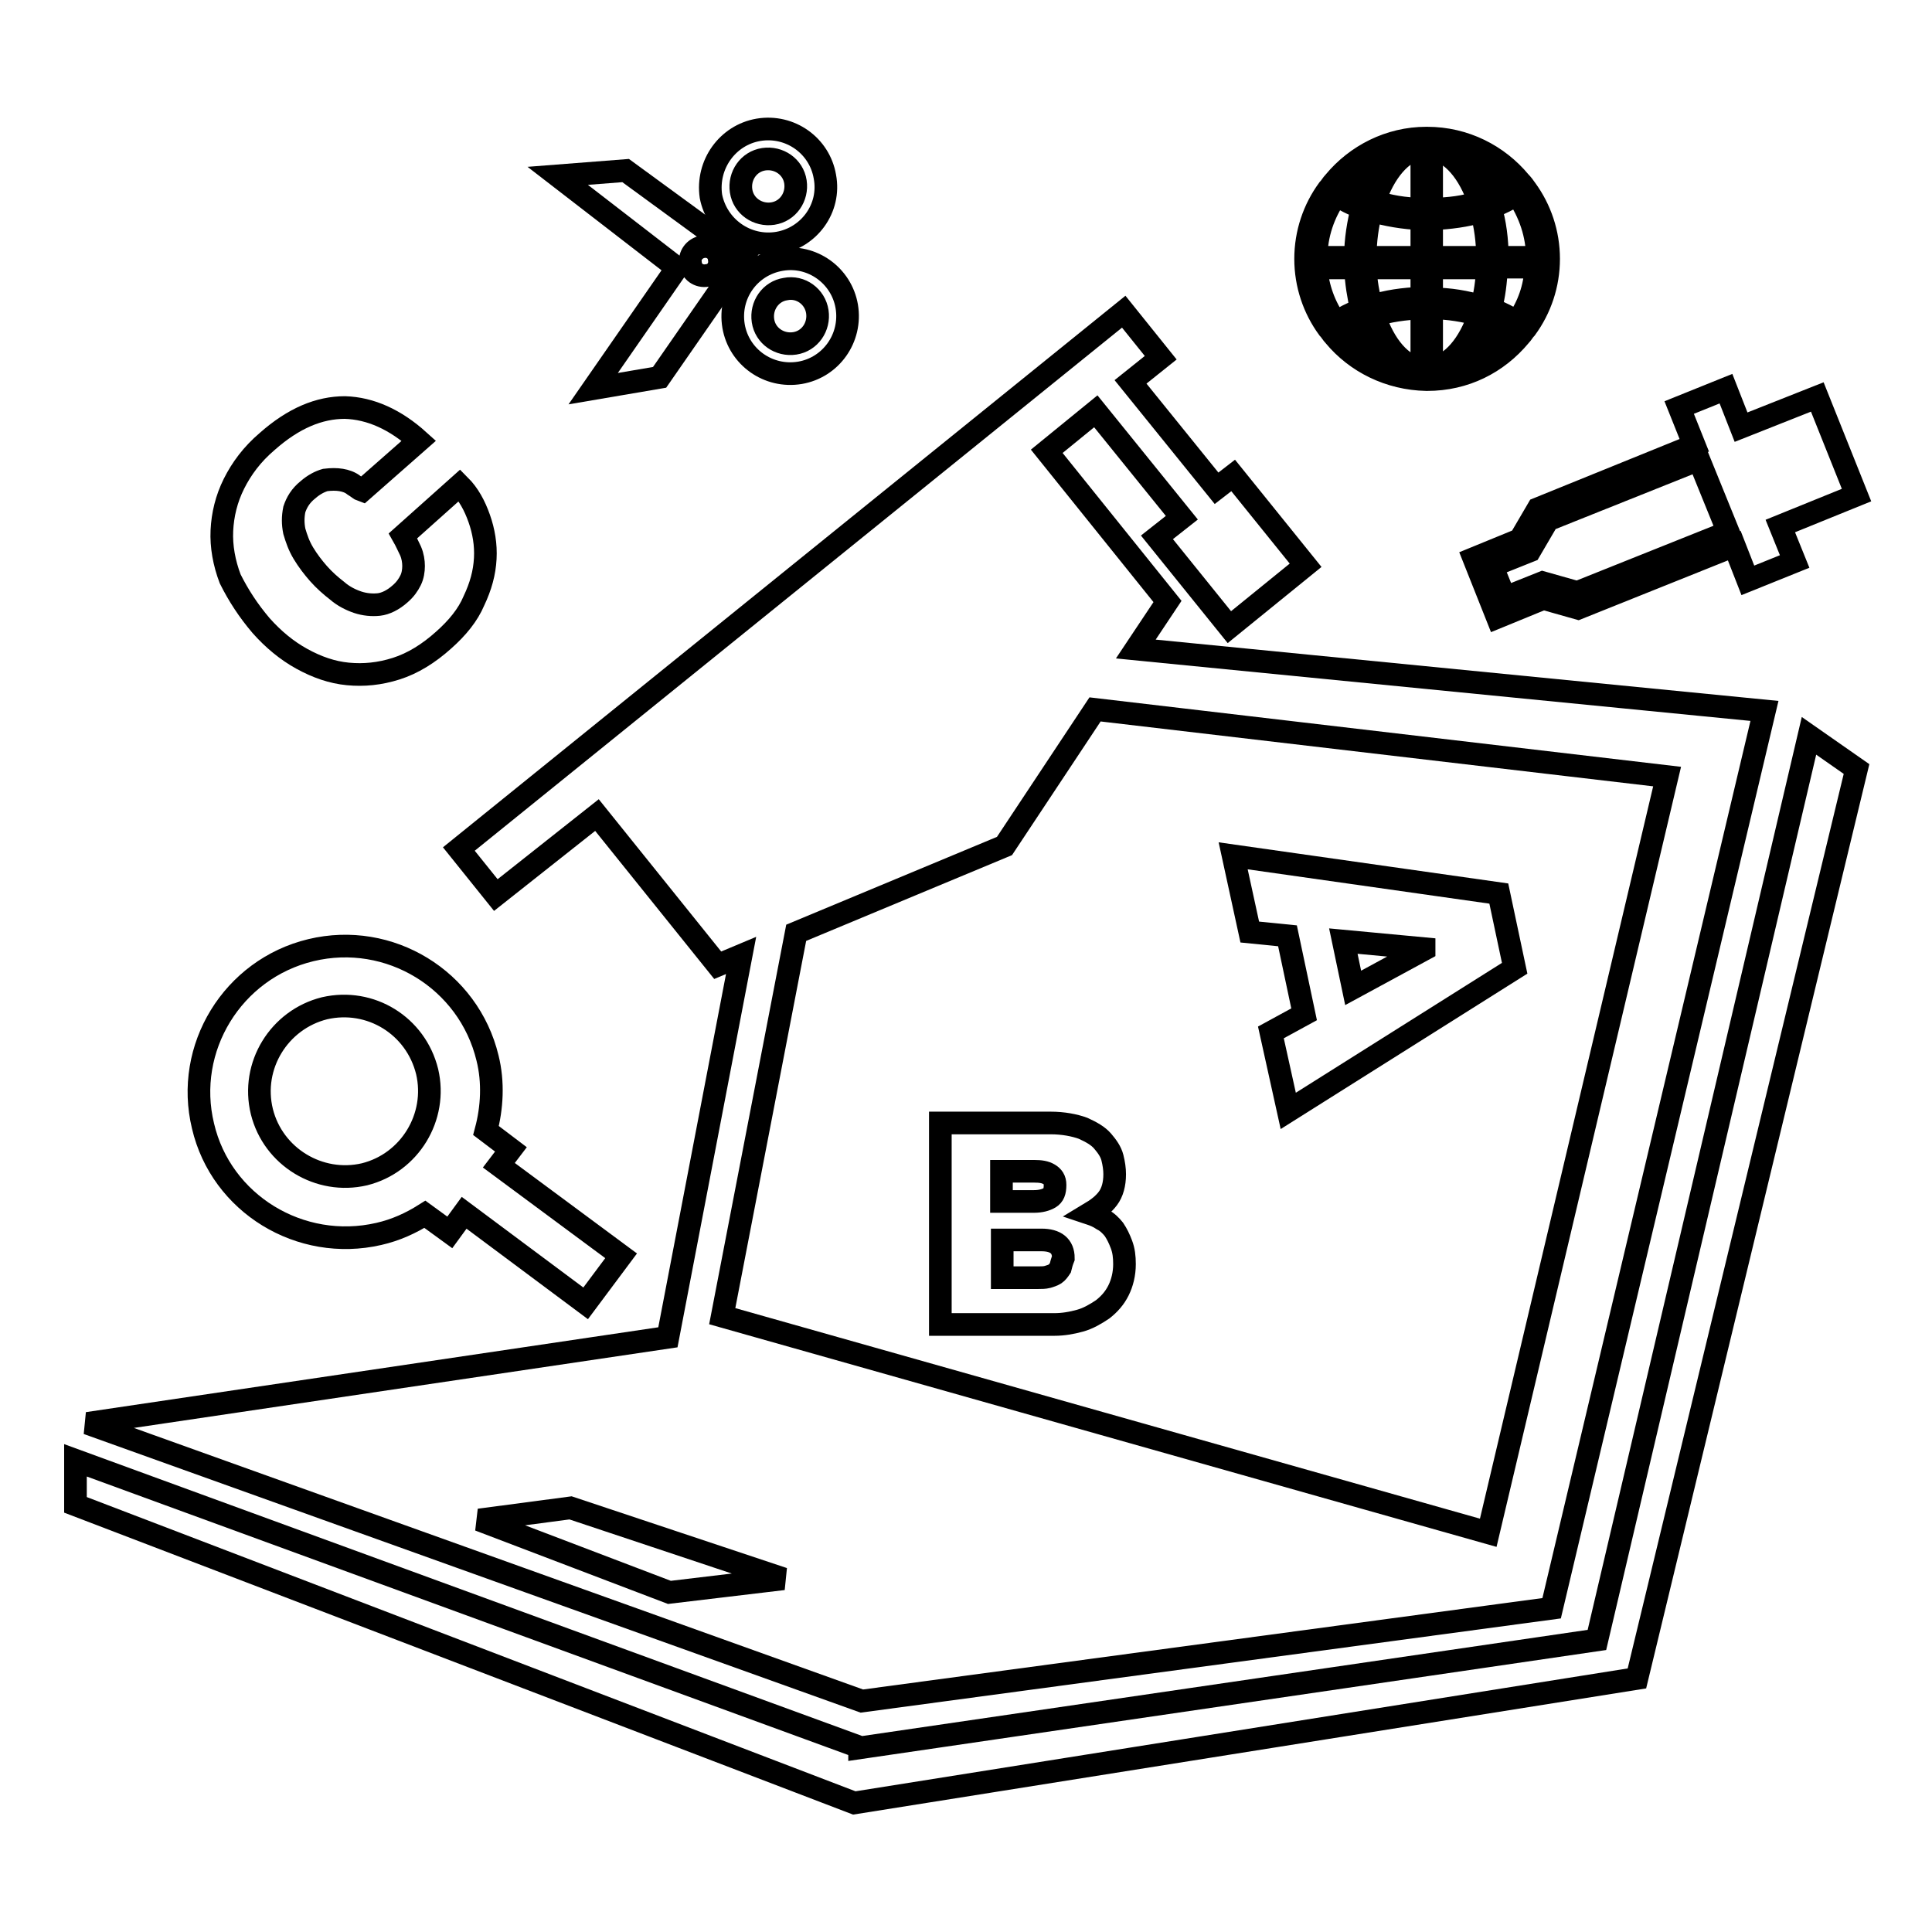
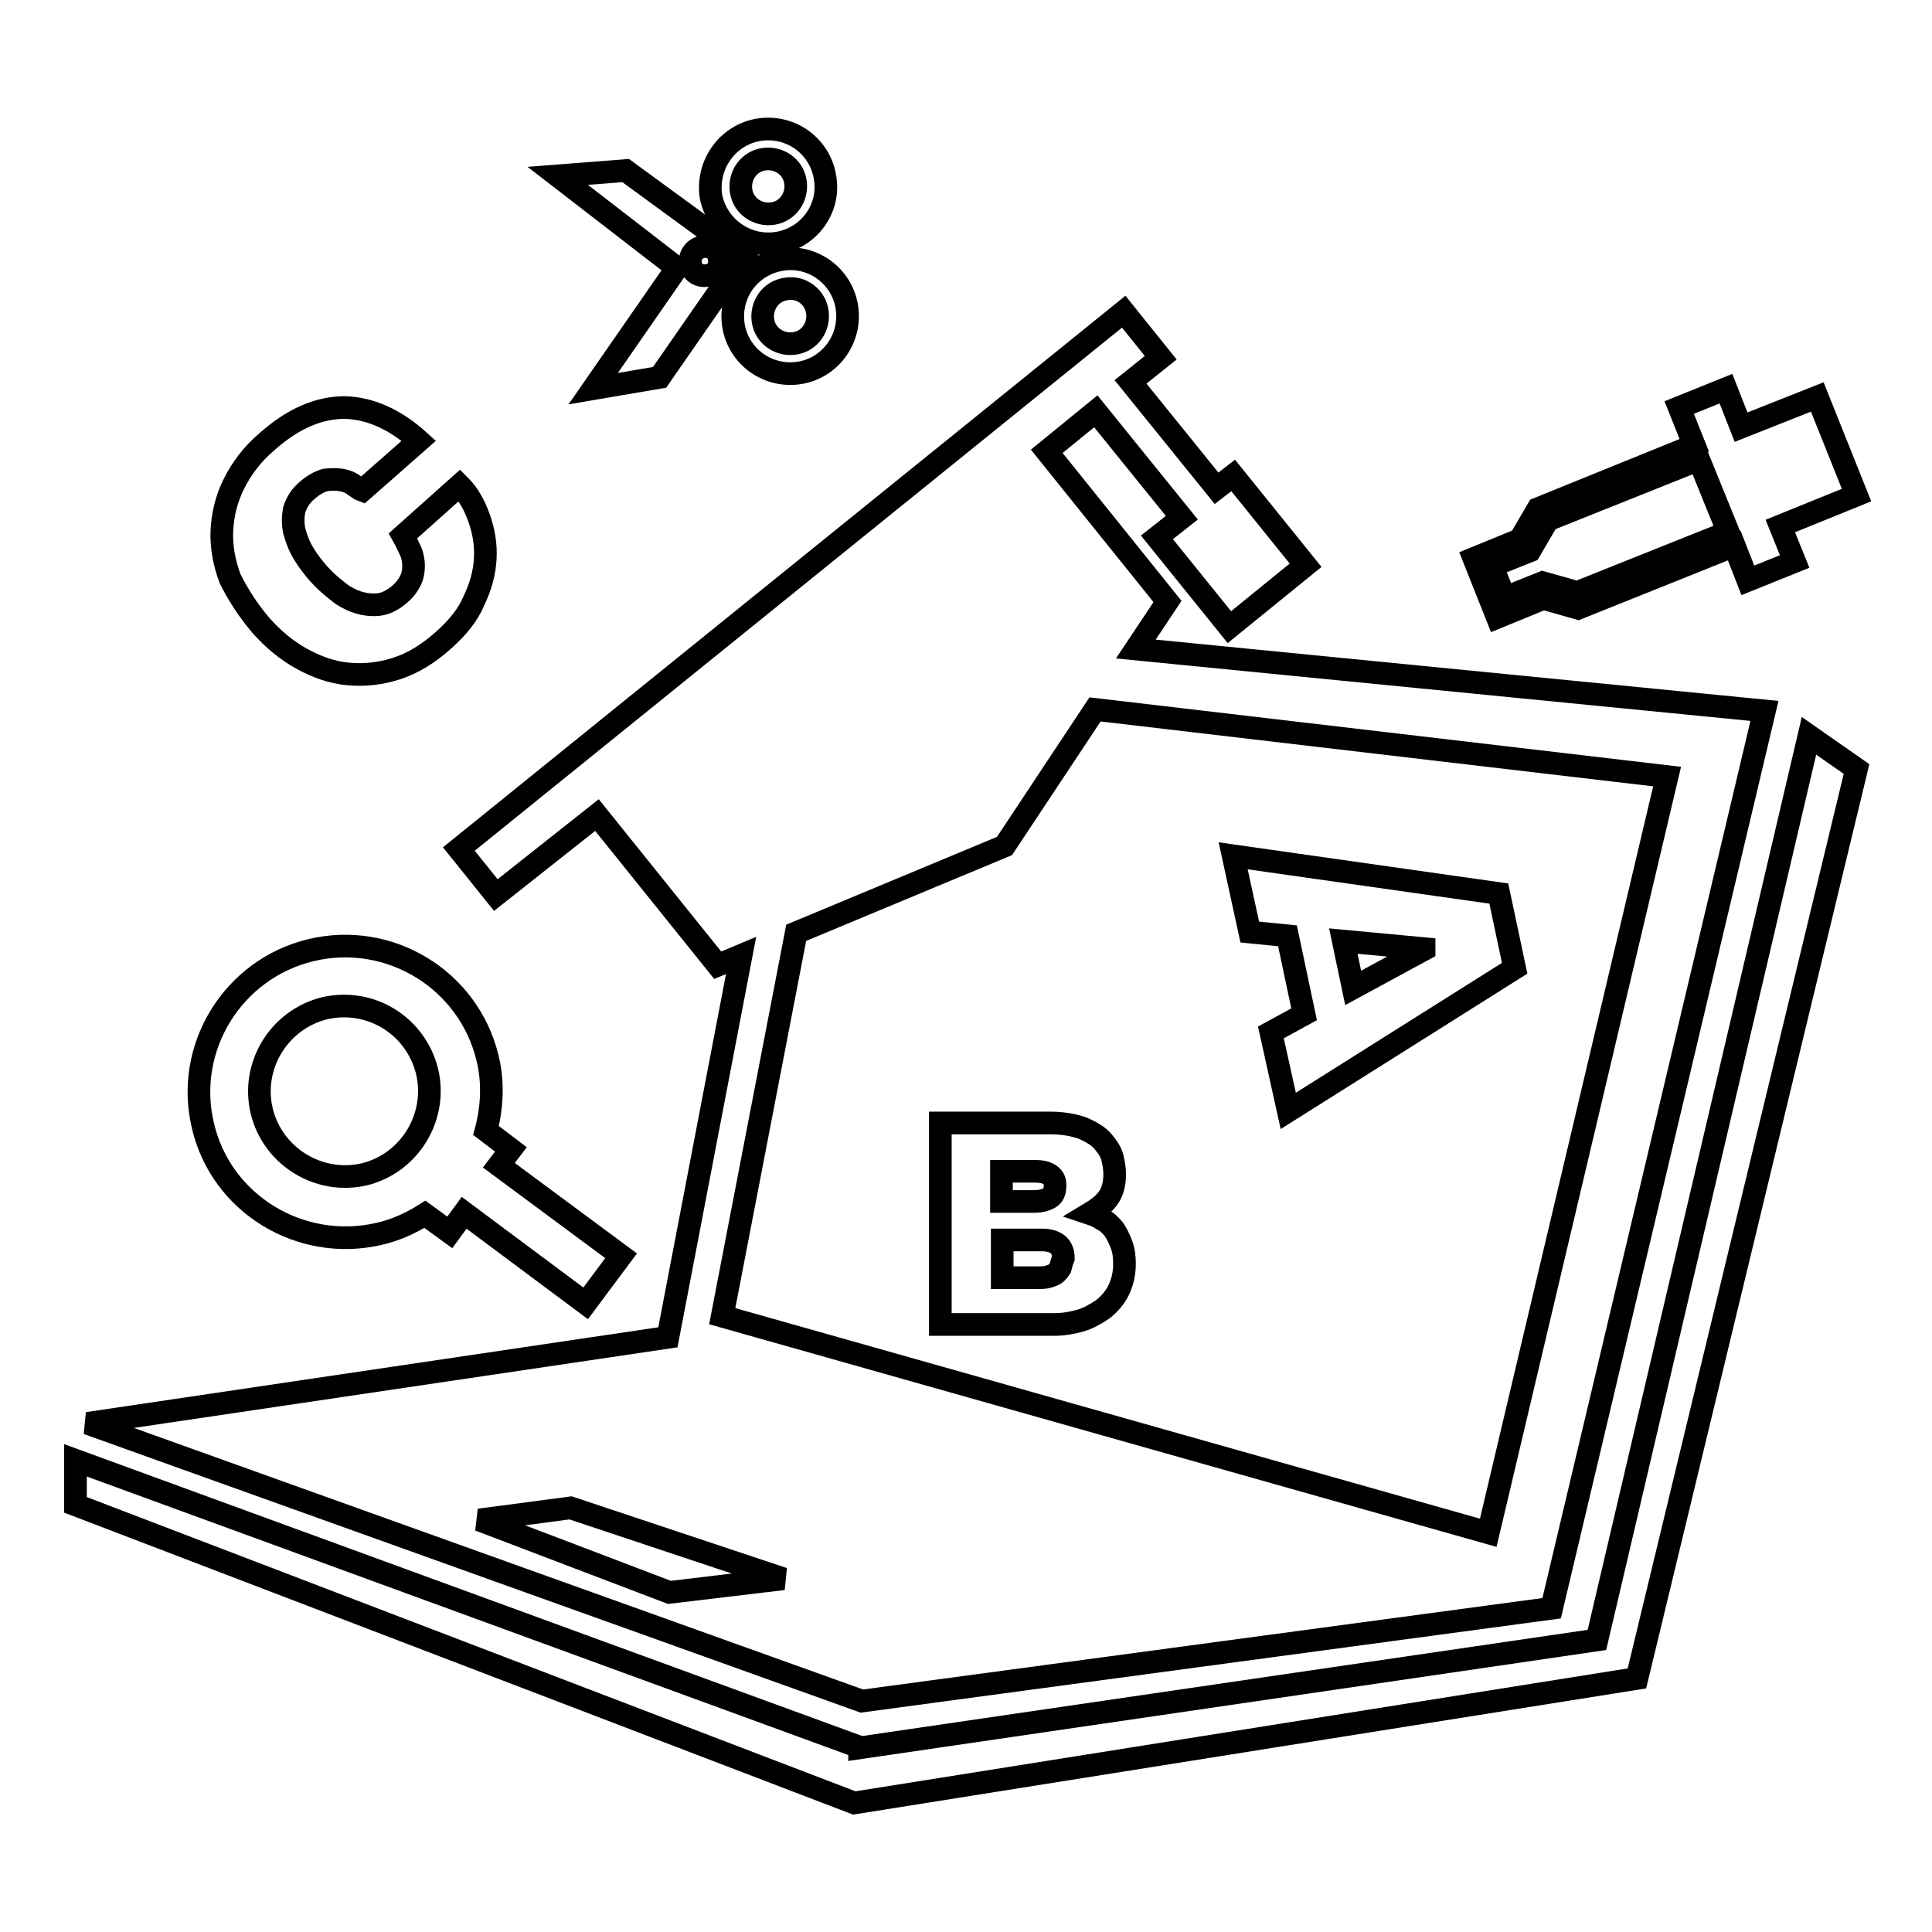
<svg xmlns="http://www.w3.org/2000/svg" version="1.1" x="0px" y="0px" viewBox="0 0 256 256" enable-background="new 0 0 256 256" xml:space="preserve">
  <g>
    <g>
      <g>
        <g>
          <path stroke-width="3" fill-opacity="0" stroke="#000000" d="M205.6,213.1l28.2-118.9L150.5,86l4.2-6.3l-16-19.9l6.5-5.3l11.4,14.1l-3.3,2.6l9.6,11.9l10.1-8.2l-9.6-11.9l-2.2,1.7l-11.4-14.1l4-3.2l-4.9-6.1l-88.1,71.2l4.9,6.1L79.1,108l16,19.9l3.1-1.3l-9.7,50.6l0,0l-76.9,11.4l102.6,36.8L205.6,213.1z M105.5,123.6l27.6-11.5l12-18.1l75.8,8.9l-23.7,100.2L95.7,174.4L105.5,123.6z M88.7,211l-25.2-9.6l12.1-1.6l28.2,9.4L88.7,211z" />
          <path stroke-width="3" fill-opacity="0" stroke="#000000" d="M211.6 217.3L113.9 231.6 113.9 231.5 10 193.5 10 199.4 113.2 238.9 216.9 222.4 246 101.9 239.7 97.5 z" />
          <path stroke-width="3" fill-opacity="0" stroke="#000000" d="M50.2,163.5c2.2-0.5,4.2-1.4,6.1-2.6l3.3,2.4l1.9-2.6l16.1,12l4.7-6.3l-16.2-12l1.6-2.1l-3.3-2.5c0.8-3,1-6.4,0.2-9.6c-2.5-10.4-13-16.8-23.4-14.3c-10.4,2.5-16.8,13-14.3,23.3C29.3,159.5,39.8,165.9,50.2,163.5z M43,133.6c6.1-1.4,12.1,2.3,13.6,8.4c1.4,6-2.3,12.1-8.3,13.6c-6,1.4-12.1-2.3-13.6-8.3C33.2,141.2,37,135.1,43,133.6z" />
-           <path stroke-width="3" fill-opacity="0" stroke="#000000" d="M176.8,44.5c2.9,3.5,7.3,5.7,12.2,5.8c0,0,0,0,0.1,0l0,0h0c5,0,9.3-2.2,12.3-5.8c0.3-0.3,0.5-0.7,0.8-1c1.9-2.6,3-5.8,3-9.2s-1.1-6.6-3-9.2c-0.2-0.3-0.5-0.7-0.8-1c-2.9-3.5-7.3-5.8-12.3-5.8h0l0,0c0,0,0,0-0.1,0c-4.9,0-9.3,2.3-12.2,5.8c-0.3,0.3-0.5,0.7-0.8,1c-1.9,2.6-3,5.8-3,9.2c0,3.4,1.1,6.6,3,9.2C176.3,43.8,176.5,44.2,176.8,44.5z M193.6,48.2c1.5-1.4,2.7-3.5,3.6-6c1.2,0.4,2.2,0.9,3.1,1.5C198.5,45.8,196.2,47.4,193.6,48.2z M201,42.7c-1-0.7-2.2-1.3-3.5-1.8c0.5-1.7,0.7-3.6,0.8-5.5h5.2C203.4,38.1,202.5,40.6,201,42.7z M203.7,34.1h-5.3c0-2.3-0.3-4.6-0.9-6.6c1.3-0.5,2.5-1.1,3.5-1.8C202.7,28.2,203.7,31.1,203.7,34.1z M200.3,24.8c-0.9,0.6-1.9,1.1-3.1,1.5c-0.8-2.5-2.1-4.6-3.6-6C196.2,21.2,198.5,22.8,200.3,24.8z M189.7,19.7c2.7,0.4,5,3.2,6.3,7.1c-1.9,0.6-4,0.9-6.3,0.9V19.7z M189.7,29c2.4-0.1,4.6-0.4,6.6-1c0.5,1.9,0.8,3.9,0.8,6.1h-7.4V29z M189.7,35.5h7.4c-0.1,1.8-0.3,3.5-0.8,5.1c-2-0.6-4.2-1-6.6-1L189.7,35.5L189.7,35.5z M189.7,40.8c2.3,0,4.4,0.4,6.3,0.9c-1.3,3.9-3.6,6.7-6.3,7.1V40.8z M177.8,43.7c0.9-0.6,1.9-1.1,3-1.5c0.8,2.5,2,4.6,3.5,6C181.8,47.3,179.6,45.7,177.8,43.7z M188.4,48.9c-2.7-0.4-5-3.1-6.3-7.1c1.9-0.6,4-0.9,6.3-1V48.9L188.4,48.9z M188.4,39.5c-2.4,0.1-4.7,0.4-6.7,1.1c-0.4-1.6-0.7-3.3-0.8-5.1h7.5V39.5L188.4,39.5z M188.4,34.1h-7.5c0-2.2,0.3-4.3,0.8-6.2c2,0.6,4.3,1,6.7,1.1L188.4,34.1L188.4,34.1z M188.4,19.6v8.1c-2.3,0-4.4-0.4-6.3-1C183.4,22.8,185.7,20,188.4,19.6z M184.4,20.4c-1.5,1.4-2.7,3.5-3.5,6c-1.1-0.4-2.1-0.9-3-1.5C179.6,22.8,181.8,21.2,184.4,20.4z M177.1,25.8c1,0.7,2.1,1.3,3.4,1.7c-0.5,2-0.9,4.2-0.9,6.6h-5.2C174.4,31.1,175.4,28.2,177.1,25.8z M179.6,35.5c0.1,2,0.4,3.8,0.8,5.5c-1.3,0.5-2.4,1.1-3.4,1.7c-1.5-2.1-2.4-4.6-2.6-7.2L179.6,35.5L179.6,35.5z" />
          <path stroke-width="3" fill-opacity="0" stroke="#000000" d="M203.8,67.4l-2.4,4.1l-6.1,2.5l3.1,7.8l6.1-2.5l4.6,1.3l20.7-8.3l1.8,4.6l6.2-2.5l-1.9-4.7l10.1-4.1l-5.2-13l-10.1,4l-2-5.1l-6.2,2.5l2,5L203.8,67.4z M229,70.5l-20,8l-4.6-1.3l-5,2l-1.7-4.2l5-2l2.4-4.1l20-8L229,70.5z" />
          <path stroke-width="3" fill-opacity="0" stroke="#000000" d="M103.1,32.2c4.1-0.7,7-4.6,6.2-8.8c-0.7-4.1-4.6-6.9-8.8-6.2c-4.1,0.7-6.9,4.6-6.3,8.8C95,30.1,98.9,32.9,103.1,32.2z M101.2,21.1c2-0.3,3.9,1,4.2,3c0.3,2-1,3.9-3,4.2c-2,0.3-3.9-1-4.2-3C97.9,23.3,99.2,21.4,101.2,21.1z" />
          <path stroke-width="3" fill-opacity="0" stroke="#000000" d="M103.5,34.4c-4.2,0.7-7,4.6-6.3,8.8c0.7,4.1,4.6,6.9,8.8,6.2c4.1-0.7,6.9-4.6,6.2-8.8C111.5,36.5,107.6,33.7,103.5,34.4z M108.3,41.3c0.3,2-1,3.9-3,4.2c-2,0.3-3.9-1-4.2-3c-0.3-2,1-3.9,3-4.2C106.1,37.9,108,39.3,108.3,41.3z" />
          <path stroke-width="3" fill-opacity="0" stroke="#000000" d="M89.7,35.5l-11.1,16l8.8-1.5l11.1-16L82.9,22.6l-9,0.7L89.7,35.5L89.7,35.5z M93.1,32.7c1.1-0.2,2.1,0.5,2.2,1.6c0.2,1.1-0.5,2.1-1.6,2.2c-1.1,0.2-2.1-0.5-2.2-1.6C91.3,33.9,92,32.9,93.1,32.7z" />
          <path stroke-width="3" fill-opacity="0" stroke="#000000" d="M198.6,118.4l-35.2-5l2.2,10.1l5,0.5l2.2,10.4l-4.4,2.4l2.3,10.4l30-18.9L198.6,118.4z M179.3,130.9l-1.3-6.2l10.7,1l0,0.1L179.3,130.9z" />
          <path stroke-width="3" fill-opacity="0" stroke="#000000" d="M147.6,162.9c-0.4-0.5-0.9-1-1.5-1.3c-0.6-0.4-1.1-0.6-1.7-0.8c1-0.6,1.8-1.2,2.4-2c0.6-0.8,0.9-1.9,0.9-3.2c0-0.7-0.1-1.4-0.3-2.2c-0.2-0.8-0.7-1.5-1.3-2.2c-0.6-0.7-1.5-1.2-2.6-1.7c-1.1-0.4-2.6-0.7-4.3-0.7h-14.6v26.7h15.1c1.2,0,2.3-0.2,3.4-0.5c1.1-0.3,2.1-0.9,3-1.5c0.9-0.7,1.6-1.5,2.1-2.5c0.5-1,0.8-2.2,0.8-3.5c0-1-0.1-1.8-0.4-2.6C148.3,164.1,148,163.5,147.6,162.9z M132.7,155.2h4.3c0.9,0,1.5,0.1,2,0.4c0.5,0.3,0.8,0.7,0.8,1.4c0,0.9-0.2,1.4-0.7,1.7c-0.5,0.3-1.2,0.5-2.1,0.5h-4.3V155.2L132.7,155.2z M140.5,168c-0.2,0.3-0.4,0.6-0.7,0.8c-0.3,0.2-0.7,0.3-1,0.4c-0.4,0.1-0.8,0.1-1.2,0.1h-4.8v-5h5.2c1.9,0,2.9,0.8,2.9,2.4C140.7,167.2,140.6,167.6,140.5,168z" />
          <path stroke-width="3" fill-opacity="0" stroke="#000000" d="M34.6,82.9c1.6,1.8,3.4,3.3,5.4,4.4c2,1.1,4,1.8,6.1,2c2.1,0.2,4.2,0,6.4-0.7c2.2-0.7,4.3-2,6.3-3.8c1.8-1.6,3.2-3.3,4-5.2c0.9-1.9,1.4-3.7,1.5-5.6c0.1-1.8-0.2-3.6-0.8-5.3c-0.6-1.7-1.4-3.2-2.6-4.4L53.4,71c0.4,0.7,0.7,1.4,1,2c0.3,0.7,0.4,1.4,0.4,2c0,0.6-0.1,1.3-0.4,1.9s-0.7,1.2-1.4,1.8c-0.9,0.8-1.9,1.3-2.8,1.4c-0.9,0.1-1.9,0-2.8-0.3c-0.9-0.3-1.9-0.8-2.7-1.5c-0.9-0.7-1.7-1.4-2.5-2.3c-0.7-0.8-1.4-1.7-2-2.7s-0.9-1.9-1.2-2.9c-0.2-1-0.2-1.9,0-2.9c0.3-0.9,0.8-1.8,1.8-2.6c0.8-0.7,1.6-1.1,2.3-1.3c0.8-0.1,1.5-0.1,2.1,0c0.6,0.1,1.2,0.3,1.7,0.7c0.5,0.3,0.8,0.6,1.1,0.7l7.5-6.6c-3.1-2.8-6.4-4.3-9.8-4.4c-3.4,0-6.8,1.4-10.3,4.5c-2,1.7-3.4,3.6-4.4,5.6c-1,2-1.5,4.1-1.6,6.2c-0.1,2.1,0.3,4.3,1.1,6.4C31.6,78.9,32.9,80.9,34.6,82.9z" />
        </g>
      </g>
      <g />
      <g />
      <g />
      <g />
      <g />
      <g />
      <g />
      <g />
      <g />
      <g />
      <g />
      <g />
      <g />
      <g />
      <g />
    </g>
  </g>
</svg>